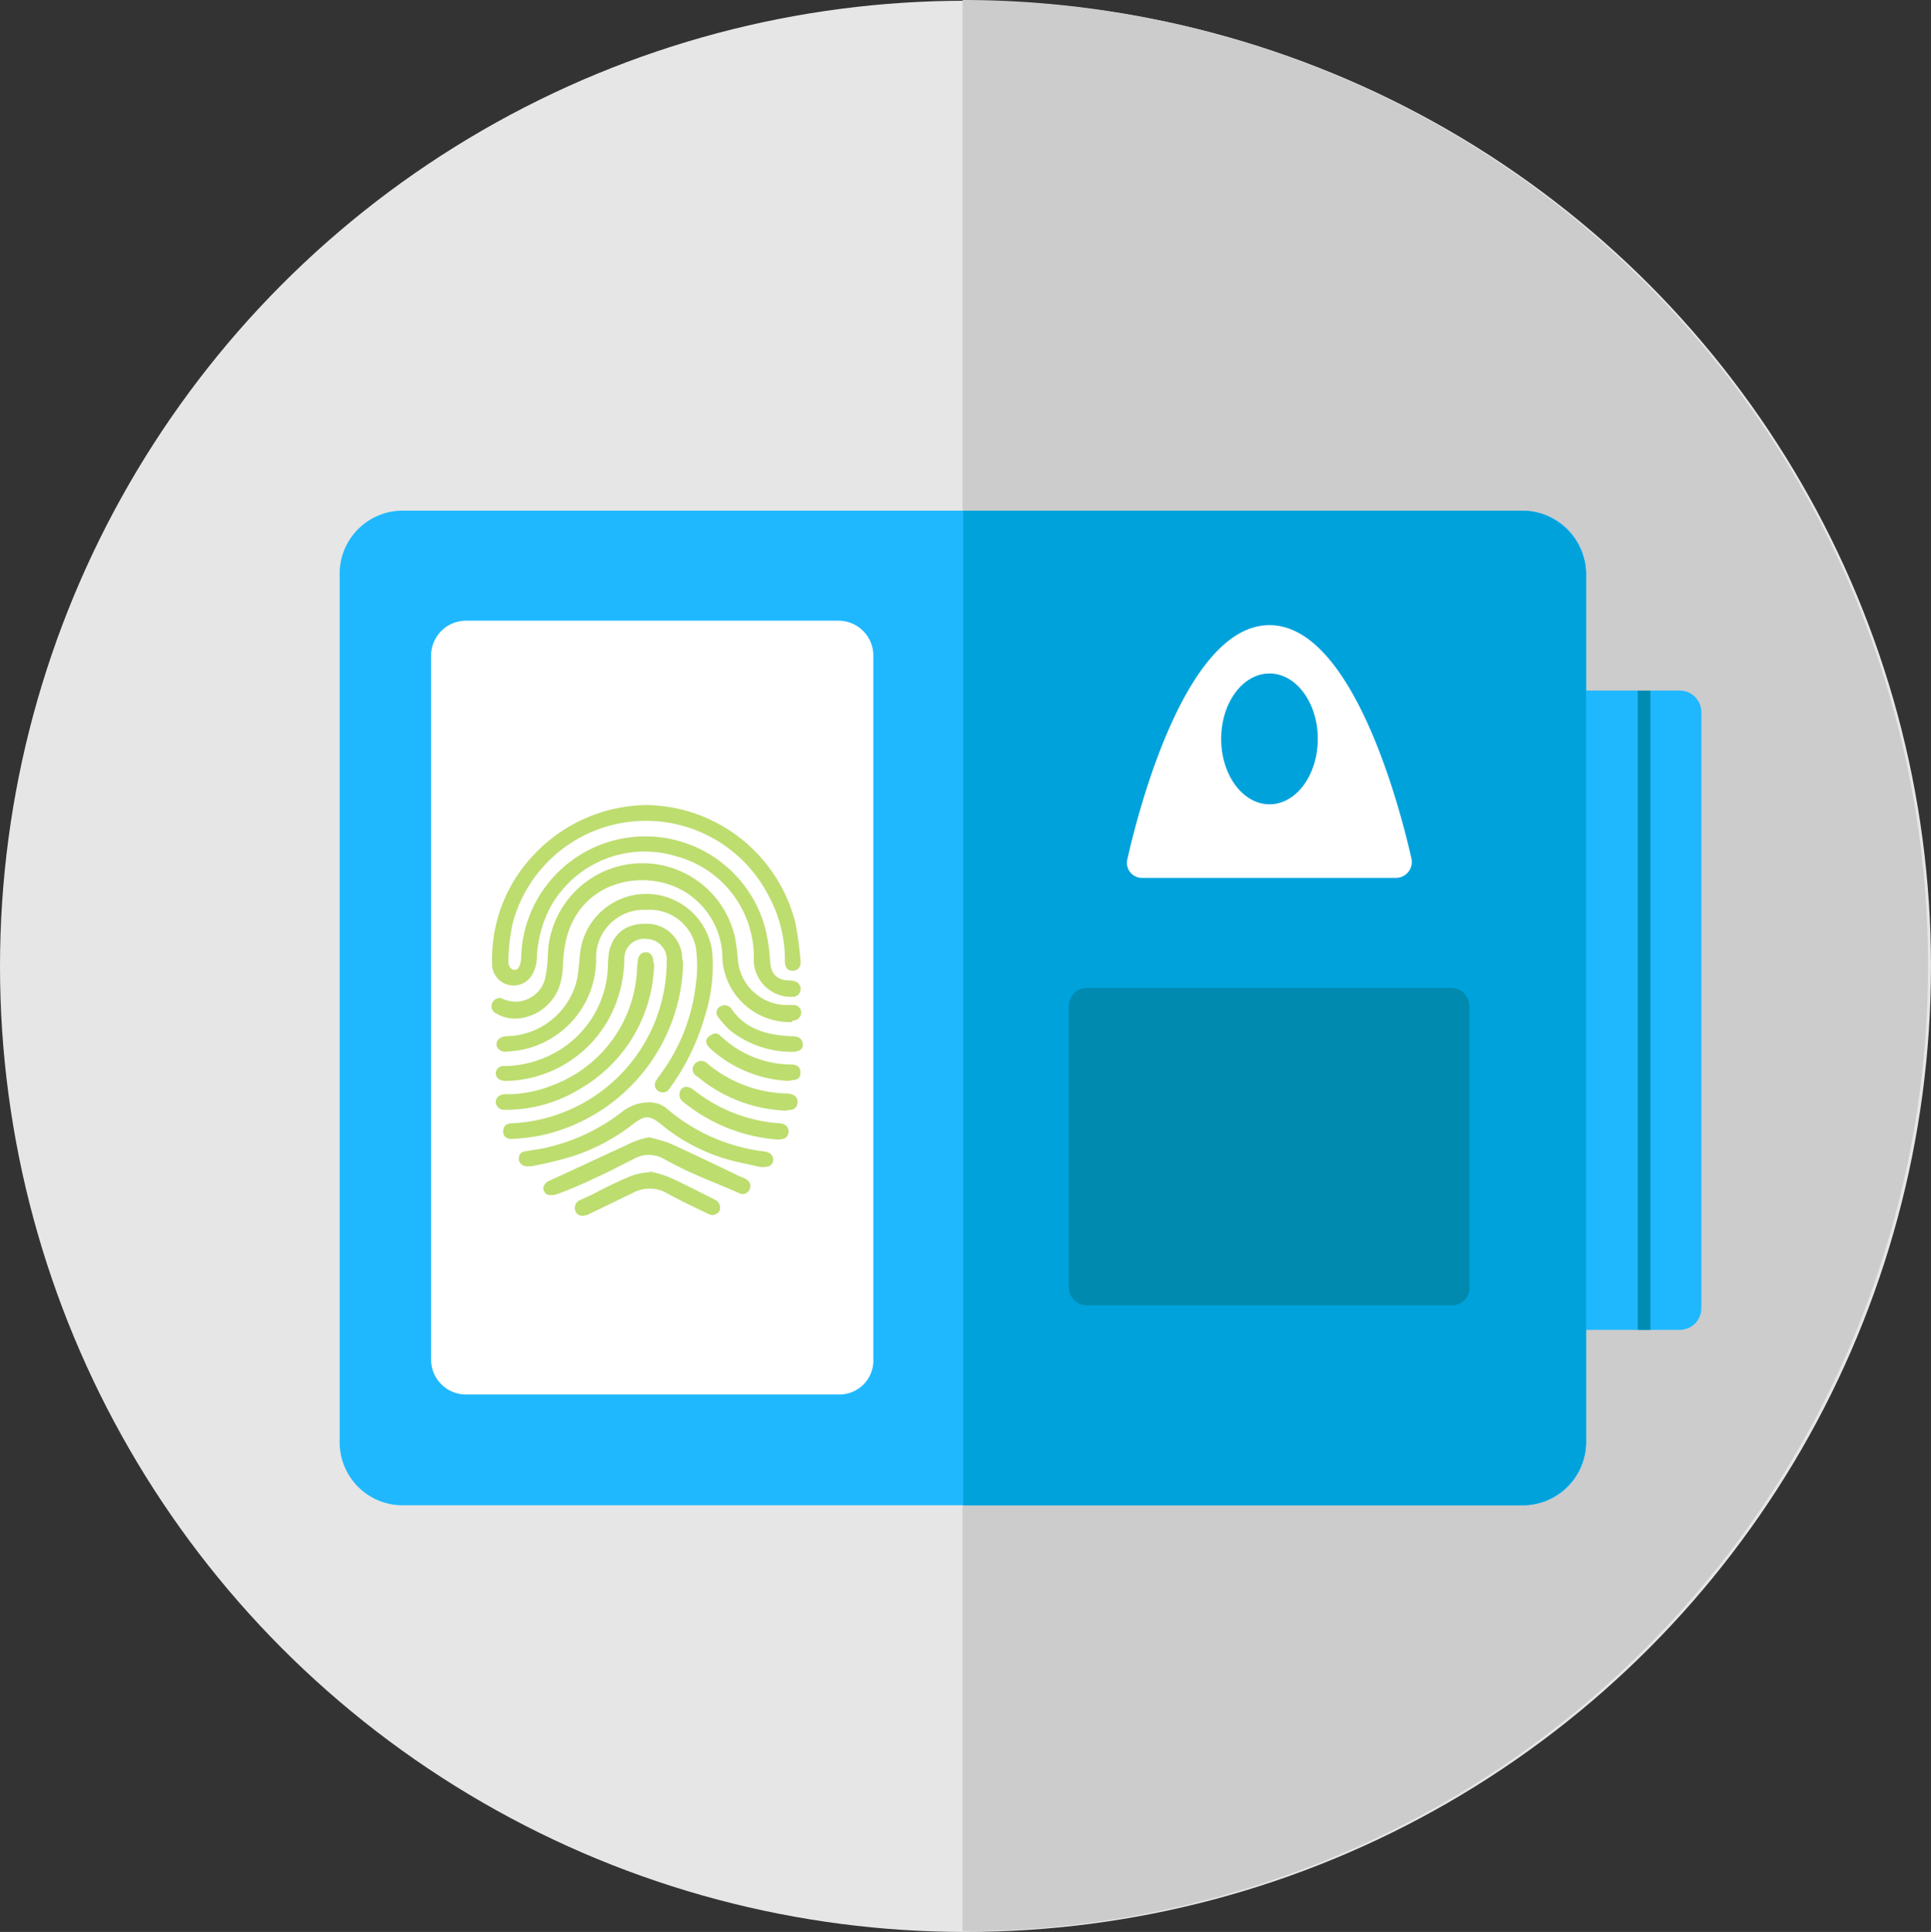
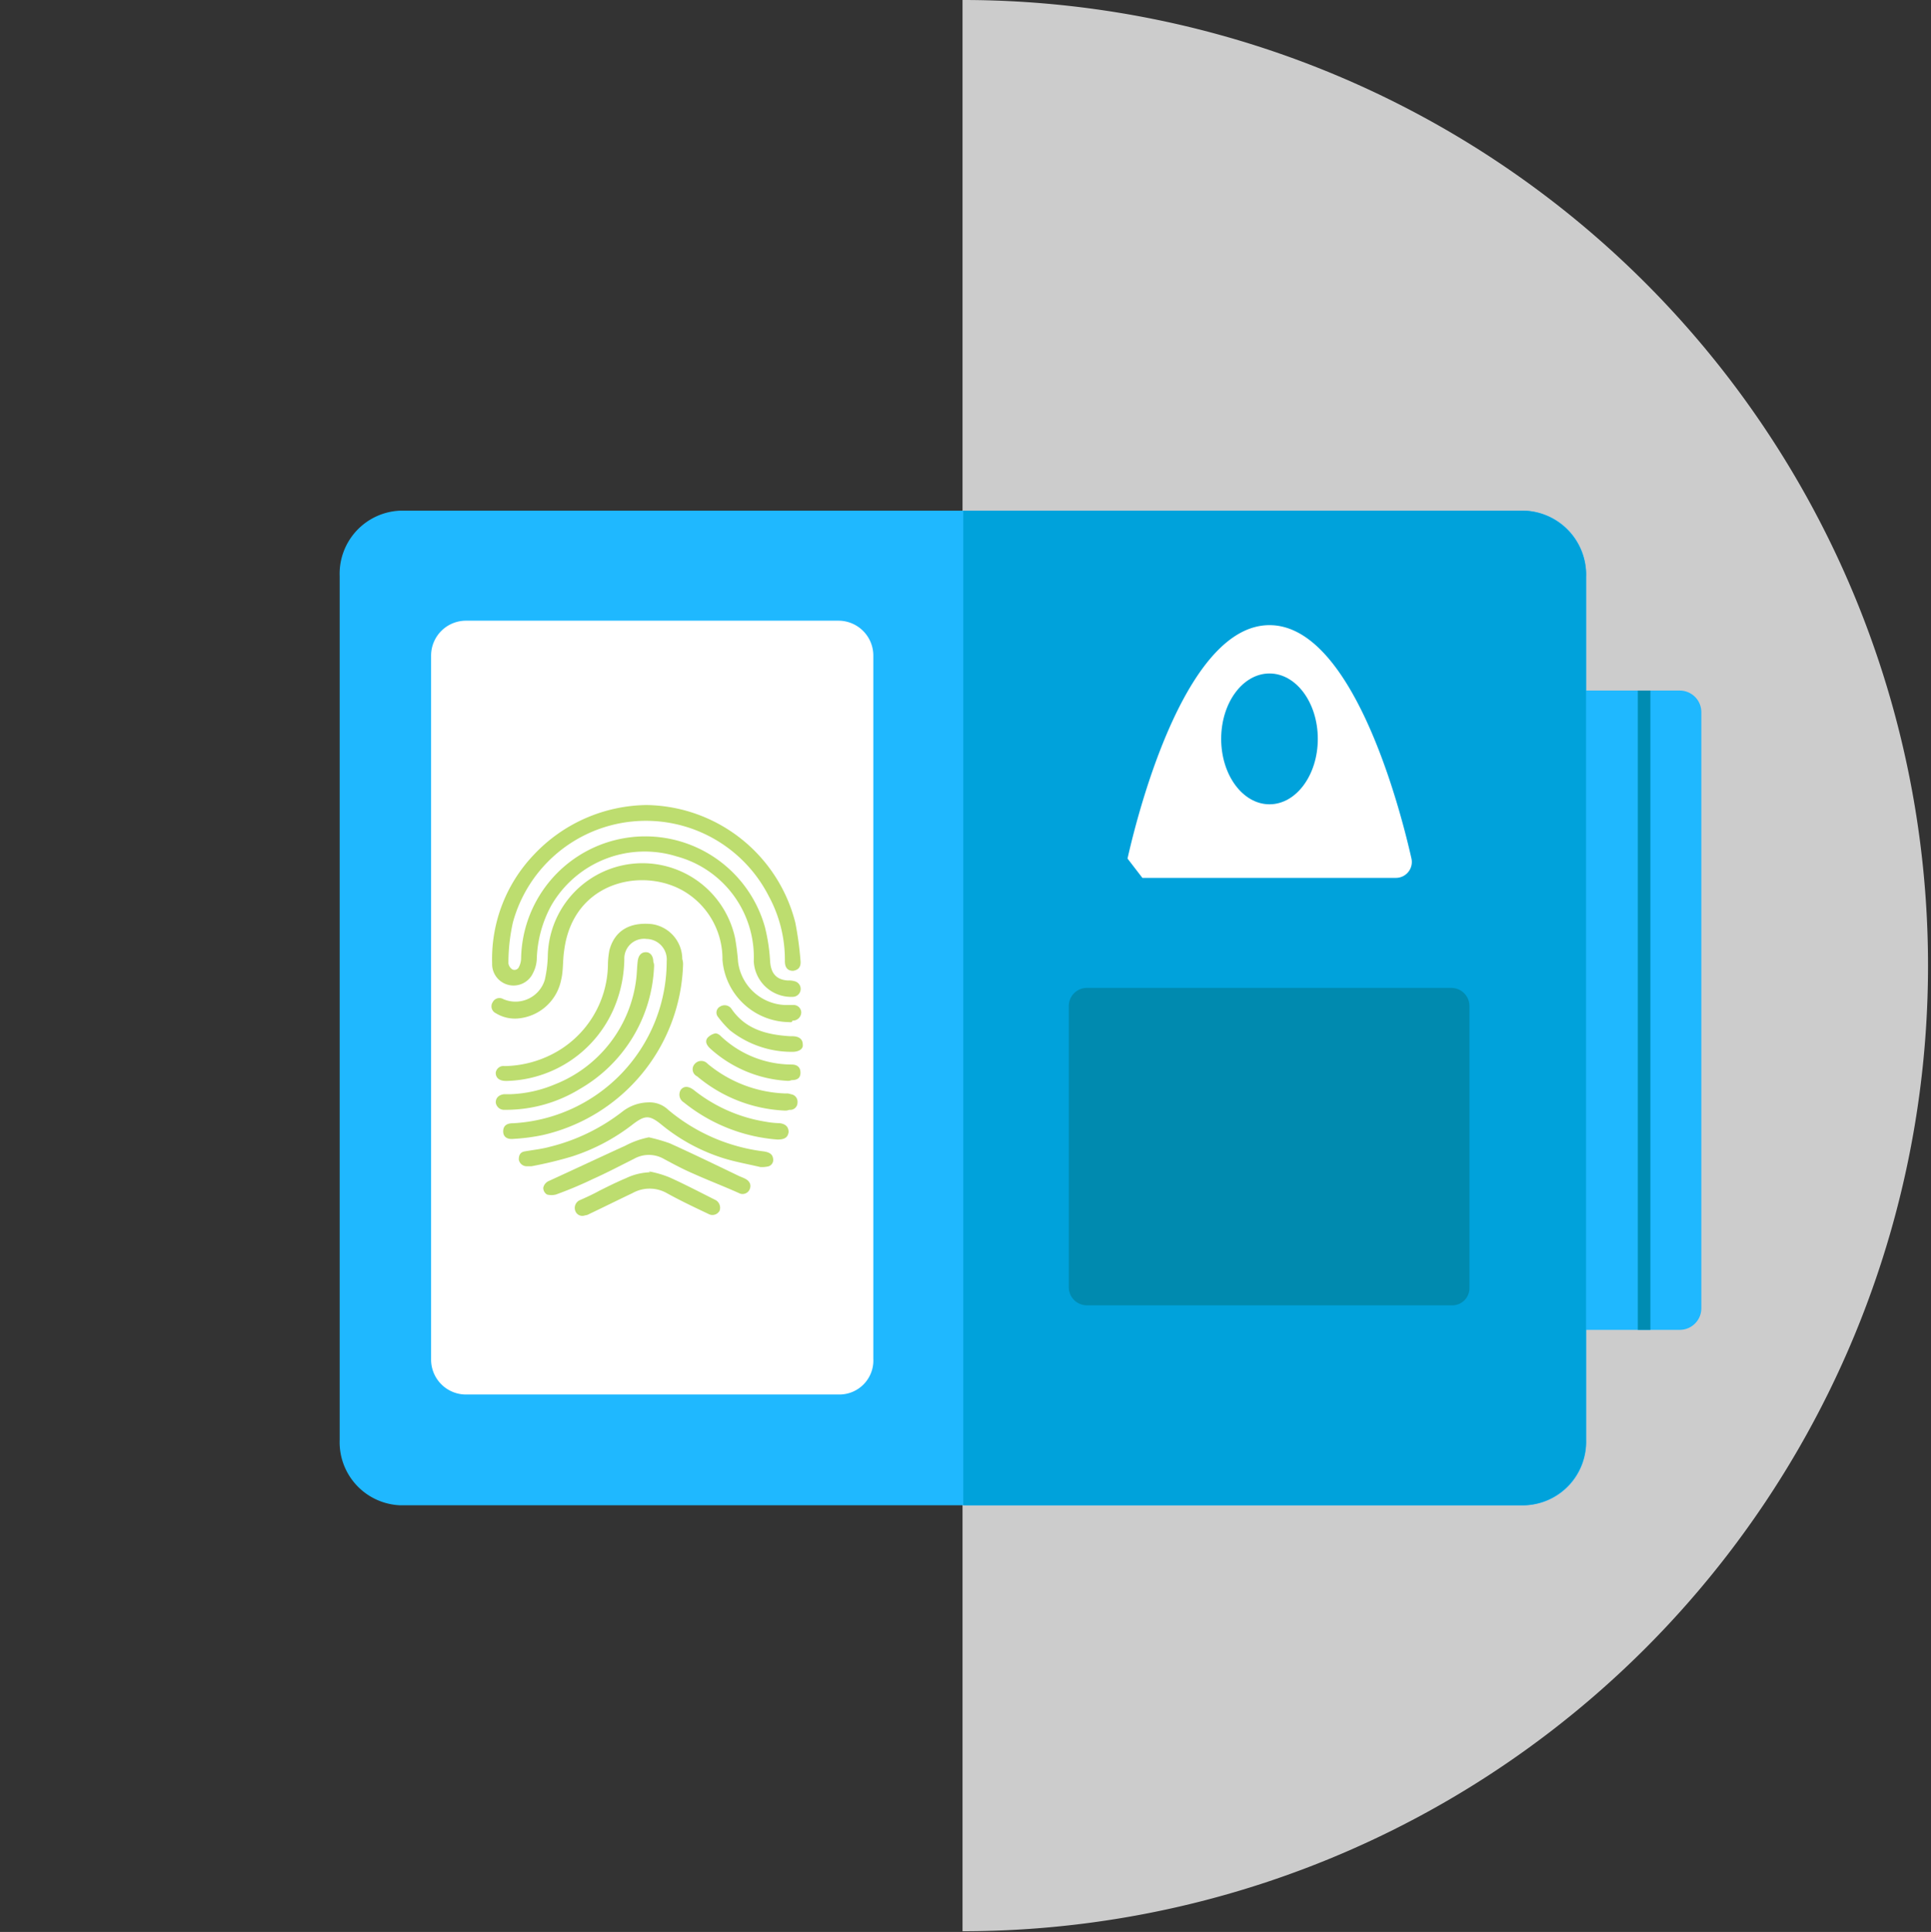
<svg xmlns="http://www.w3.org/2000/svg" viewBox="3016.013 2723.054 153.787 153.846">
  <rect x="3016.013" y="2723.054" width="153.787" height="153.846" fill="#333333" stroke="none" />
  <defs>
    <style>
      .cls-1 {
        fill: #e6e6e6;
      }

      .cls-2 {
        fill: #ccc;
      }

      .cls-3 {
        fill: #1fb8ff;
      }

      .cls-4 {
        clip-path: url(#clip-path);
      }

      .cls-5 {
        fill: #00a2db;
      }

      .cls-6 {
        fill: #fff;
      }

      .cls-7, .cls-8 {
        fill: #008aaf;
      }

      .cls-8 {
        stroke: #008cb2;
        stroke-miterlimit: 10;
      }

      .cls-9 {
        fill: #bddd6f;
      }
    </style>
    <clipPath id="clip-path">
      <rect id="Rectangle_1197" data-name="Rectangle 1197" width="99.269" height="79.202" />
    </clipPath>
  </defs>
  <g id="Group_2654" data-name="Group 2654" transform="translate(3016.013 2723.054)">
-     <circle id="Ellipse_274" data-name="Ellipse 274" class="cls-1" cx="76.893" cy="76.893" r="76.893" transform="translate(0 0.059)" />
    <path id="Path_2003" data-name="Path 2003" class="cls-2" d="M206.393,76.893A76.887,76.887,0,0,1,129.5,153.787V0A76.887,76.887,0,0,1,206.393,76.893Z" transform="translate(-52.843)" />
    <path id="Path_2004" data-name="Path 2004" class="cls-3" d="M218.9,143.807h-8.583a1.718,1.718,0,0,1-1.717-1.717V94.617a1.718,1.718,0,0,1,1.717-1.717H218.9a1.718,1.718,0,0,1,1.717,1.717V142.09A1.718,1.718,0,0,1,218.9,143.807Z" transform="translate(-85.121 -37.908)" />
    <g id="Group_2652" data-name="Group 2652" transform="translate(27.052 40.666)">
      <g id="Group_2650" data-name="Group 2650" class="cls-4">
        <path id="Path_2005" data-name="Path 2005" class="cls-3" d="M144.969,73.909v68.784a5.028,5.028,0,0,1-4.795,5.209H50.495a5.027,5.027,0,0,1-4.795-5.209V73.909A5.028,5.028,0,0,1,50.495,68.7h89.62a5.075,5.075,0,0,1,4.854,5.209" transform="translate(-45.7 -68.7)" />
      </g>
      <g id="Group_2651" data-name="Group 2651" class="cls-4">
        <path id="Path_2006" data-name="Path 2006" class="cls-5" d="M179.2,73.909v68.784a5.1,5.1,0,0,1-4.972,5.209H129.6V68.7h44.633a5.133,5.133,0,0,1,4.972,5.209" transform="translate(-79.936 -68.7)" />
      </g>
    </g>
    <path id="Path_2007" data-name="Path 2007" class="cls-6" d="M90.5,145.121H60.782A2.779,2.779,0,0,1,58,142.339V86.282A2.779,2.779,0,0,1,60.782,83.5H90.438a2.779,2.779,0,0,1,2.782,2.782v56A2.708,2.708,0,0,1,90.5,145.121Z" transform="translate(-23.667 -34.073)" />
-     <path id="Path_2008" data-name="Path 2008" class="cls-6" d="M152.848,104.226h20.185a1.268,1.268,0,0,0,1.243-1.539C173.21,97.951,169.422,84.1,162.97,84.1s-10.241,13.851-11.306,18.587A1.2,1.2,0,0,0,152.848,104.226Z" transform="translate(-61.866 -34.318)" />
+     <path id="Path_2008" data-name="Path 2008" class="cls-6" d="M152.848,104.226h20.185a1.268,1.268,0,0,0,1.243-1.539C173.21,97.951,169.422,84.1,162.97,84.1s-10.241,13.851-11.306,18.587Z" transform="translate(-61.866 -34.318)" />
    <path id="Path_2009" data-name="Path 2009" class="cls-7" d="M174.285,158.176H145.221a1.44,1.44,0,0,1-1.421-1.421V134.321a1.44,1.44,0,0,1,1.421-1.421h29.064a1.44,1.44,0,0,1,1.421,1.421v22.435A1.367,1.367,0,0,1,174.285,158.176Z" transform="translate(-58.679 -54.231)" />
    <line id="Line_180" data-name="Line 180" class="cls-8" y2="50.907" transform="translate(130.938 54.992)" />
    <ellipse id="Ellipse_275" data-name="Ellipse 275" class="cls-5" cx="3.848" cy="5.209" rx="3.848" ry="5.209" transform="translate(97.256 53.63)" />
    <g id="Group_2653" data-name="Group 2653" transform="translate(39.149 64.107)">
      <path id="Path_2010" data-name="Path 2010" class="cls-9" d="M78.511,108.3a12.41,12.41,0,0,1,11.839,9.353,26.409,26.409,0,0,1,.414,3.019c.059.533-.178.77-.592.829-.414,0-.651-.237-.651-.77a10.631,10.631,0,0,0-1.3-5.209,10.98,10.98,0,0,0-20.363,2.131,14.829,14.829,0,0,0-.355,3.256.708.708,0,0,0,.3.474.39.39,0,0,0,.533-.178,1.576,1.576,0,0,0,.178-.71,9.894,9.894,0,0,1,19.416-2.486,14.435,14.435,0,0,1,.414,2.723c.059.947.474,1.48,1.421,1.539a1.638,1.638,0,0,1,.533.059.631.631,0,0,1-.118,1.243,2.982,2.982,0,0,1-3.137-2.841,8.313,8.313,0,0,0-6.156-8.346,8.582,8.582,0,0,0-10,3.966,9.475,9.475,0,0,0-1.125,4.2,2.655,2.655,0,0,1-.3,1.125,1.706,1.706,0,0,1-3.256-.77,12.01,12.01,0,0,1,3.315-8.642A12.524,12.524,0,0,1,78.511,108.3Z" transform="translate(-66.161 -108.3)" />
      <path id="Path_2011" data-name="Path 2011" class="cls-9" d="M81.617,127.537a14.388,14.388,0,0,1-11.188,13.556,15.4,15.4,0,0,1-2.309.3c-.533.059-.829-.178-.829-.592s.237-.651.77-.651a12.931,12.931,0,0,0,12.253-12.9,1.636,1.636,0,0,0-1.6-1.776,1.57,1.57,0,0,0-1.776,1.6,10.307,10.307,0,0,1-.77,3.788,9.552,9.552,0,0,1-8.642,5.919c-.533,0-.829-.237-.829-.651a.62.62,0,0,1,.71-.533,8.6,8.6,0,0,0,3.67-.888,8.137,8.137,0,0,0,4.558-7.281,6.523,6.523,0,0,1,.118-1.065c.414-1.539,1.6-2.249,3.374-2.072a2.82,2.82,0,0,1,2.427,2.782A1.3,1.3,0,0,1,81.617,127.537Z" transform="translate(-66.366 -114.81)" />
      <path id="Path_2012" data-name="Path 2012" class="cls-9" d="M89.733,128.768a5.383,5.383,0,0,1-5.209-4.972,6.256,6.256,0,0,0-2.782-5.268c-3.256-2.19-9.116-1.125-9.826,4.558-.118.77-.059,1.6-.237,2.309a3.835,3.835,0,0,1-3.374,3.078,2.905,2.905,0,0,1-1.835-.414.607.607,0,0,1-.237-.888.6.6,0,0,1,.829-.237,2.437,2.437,0,0,0,3.315-1.539,9.753,9.753,0,0,0,.237-1.894,7.543,7.543,0,0,1,14.917-1.421,18.389,18.389,0,0,1,.237,1.894,3.931,3.931,0,0,0,3.729,3.433h.651A.609.609,0,0,1,90.8,128a.672.672,0,0,1-.71.651C90.088,128.827,89.911,128.768,89.733,128.768Z" transform="translate(-66.136 -111.484)" />
-       <path id="Path_2013" data-name="Path 2013" class="cls-9" d="M78.757,121.543a3.807,3.807,0,0,0-4.025,3.966,7.368,7.368,0,0,1-6.156,7.222c-.355.059-.651.059-1.006.118-.414,0-.77-.237-.77-.592s.3-.592.71-.651a5.859,5.859,0,0,0,5.683-4.44c.178-.77.178-1.6.3-2.427a5.3,5.3,0,0,1,10.477.059,13.282,13.282,0,0,1-.592,5.268,18.148,18.148,0,0,1-2.782,5.683.629.629,0,0,1-.888.237.582.582,0,0,1-.237-.77c.059-.118.118-.178.178-.3a14.836,14.836,0,0,0,3.019-7.4,10.32,10.32,0,0,0,0-3.019A3.74,3.74,0,0,0,78.757,121.543Z" transform="translate(-66.407 -113.197)" />
      <path id="Path_2014" data-name="Path 2014" class="cls-9" d="M80.1,148.3a2.143,2.143,0,0,1,1.6.592,14.591,14.591,0,0,0,7.636,3.315c.355.059.651.178.71.533a.536.536,0,0,1-.355.651,2.22,2.22,0,0,1-.651.059c-1.006-.237-2.013-.414-2.96-.71a14.726,14.726,0,0,1-4.913-2.664c-.947-.77-1.3-.77-2.249-.059a15.7,15.7,0,0,1-4.913,2.6,31.324,31.324,0,0,1-3.2.77h-.355a.644.644,0,0,1-.651-.533c0-.355.118-.592.474-.651.651-.118,1.3-.178,1.953-.355a15.434,15.434,0,0,0,5.86-2.841A3.459,3.459,0,0,1,80.1,148.3Z" transform="translate(-67.631 -124.622)" />
      <path id="Path_2015" data-name="Path 2015" class="cls-9" d="M79.308,129.225a11.8,11.8,0,0,1-5.919,9.767,11.251,11.251,0,0,1-5.979,1.657.663.663,0,0,1-.71-.592c0-.355.237-.592.651-.651h.533a9.992,9.992,0,0,0,3.492-.77,10.349,10.349,0,0,0,6.511-8.406c.059-.474.059-.947.118-1.421s.3-.71.651-.71.592.3.592.77A.751.751,0,0,1,79.308,129.225Z" transform="translate(-66.366 -116.38)" />
      <path id="Path_2016" data-name="Path 2016" class="cls-9" d="M81.506,153a13.548,13.548,0,0,1,1.657.474c1.835.829,3.67,1.717,5.505,2.6.118.059.3.118.414.178.414.178.592.474.474.829a.616.616,0,0,1-.888.355c-1.184-.533-2.427-1.006-3.611-1.539-.829-.355-1.6-.77-2.368-1.184a2.41,2.41,0,0,0-2.368,0c-1.066.533-2.19,1.125-3.256,1.6a31.482,31.482,0,0,1-2.96,1.243,1.437,1.437,0,0,1-.71,0,.622.622,0,0,1-.3-.533.753.753,0,0,1,.414-.533c2.072-.947,4.084-1.894,6.156-2.841A6.788,6.788,0,0,1,81.506,153Z" transform="translate(-68.978 -126.54)" />
      <path id="Path_2017" data-name="Path 2017" class="cls-9" d="M83.288,157.6a8.176,8.176,0,0,1,1.6.474c1.184.533,2.427,1.184,3.611,1.776a.7.7,0,0,1,.355.888.653.653,0,0,1-.888.237c-1.125-.533-2.249-1.065-3.315-1.657a2.786,2.786,0,0,0-2.723,0c-1.125.533-2.309,1.125-3.433,1.657a.841.841,0,0,1-.355.118.592.592,0,0,1-.77-.355.681.681,0,0,1,.3-.829c.533-.237,1.065-.474,1.6-.77.71-.355,1.421-.71,2.131-1.006a4.78,4.78,0,0,1,2.013-.474C83.229,157.659,83.229,157.6,83.288,157.6Z" transform="translate(-70.701 -128.417)" />
      <path id="Path_2018" data-name="Path 2018" class="cls-9" d="M99.21,150.413a13.5,13.5,0,0,1-7.458-2.96.722.722,0,0,1-.237-1.006c.237-.3.592-.3,1.006,0a12.29,12.29,0,0,0,5.742,2.545,7.252,7.252,0,0,0,1.125.118q.71.089.71.71C100.039,150.235,99.8,150.413,99.21,150.413Z" transform="translate(-76.442 -123.776)" />
      <path id="Path_2019" data-name="Path 2019" class="cls-9" d="M100.476,146.676a11.649,11.649,0,0,1-6.926-2.723.623.623,0,0,1-.178-1.006.678.678,0,0,1,1.006,0,10.221,10.221,0,0,0,6.215,2.368.878.878,0,0,1,.414.059.6.6,0,0,1,.533.651.577.577,0,0,1-.651.592A.878.878,0,0,1,100.476,146.676Z" transform="translate(-77.175 -122.347)" />
      <path id="Path_2020" data-name="Path 2020" class="cls-9" d="M101.457,142.788a9.966,9.966,0,0,1-6.156-2.6c-.237-.237-.414-.533-.178-.829a1.169,1.169,0,0,1,.651-.355.752.752,0,0,1,.414.237,8.234,8.234,0,0,0,5.623,2.249c.474,0,.71.237.71.651s-.237.592-.71.592A.751.751,0,0,1,101.457,142.788Z" transform="translate(-77.919 -120.827)" />
      <path id="Path_2021" data-name="Path 2021" class="cls-9" d="M102.433,138.942a7.922,7.922,0,0,1-4.972-1.717,8.122,8.122,0,0,1-.947-1.065.541.541,0,0,1,.178-.829.663.663,0,0,1,.888.178c1.125,1.657,2.841,2.072,4.676,2.19h.178c.533,0,.829.237.829.651C103.321,138.705,102.965,138.942,102.433,138.942Z" transform="translate(-78.48 -119.289)" />
    </g>
  </g>
</svg>